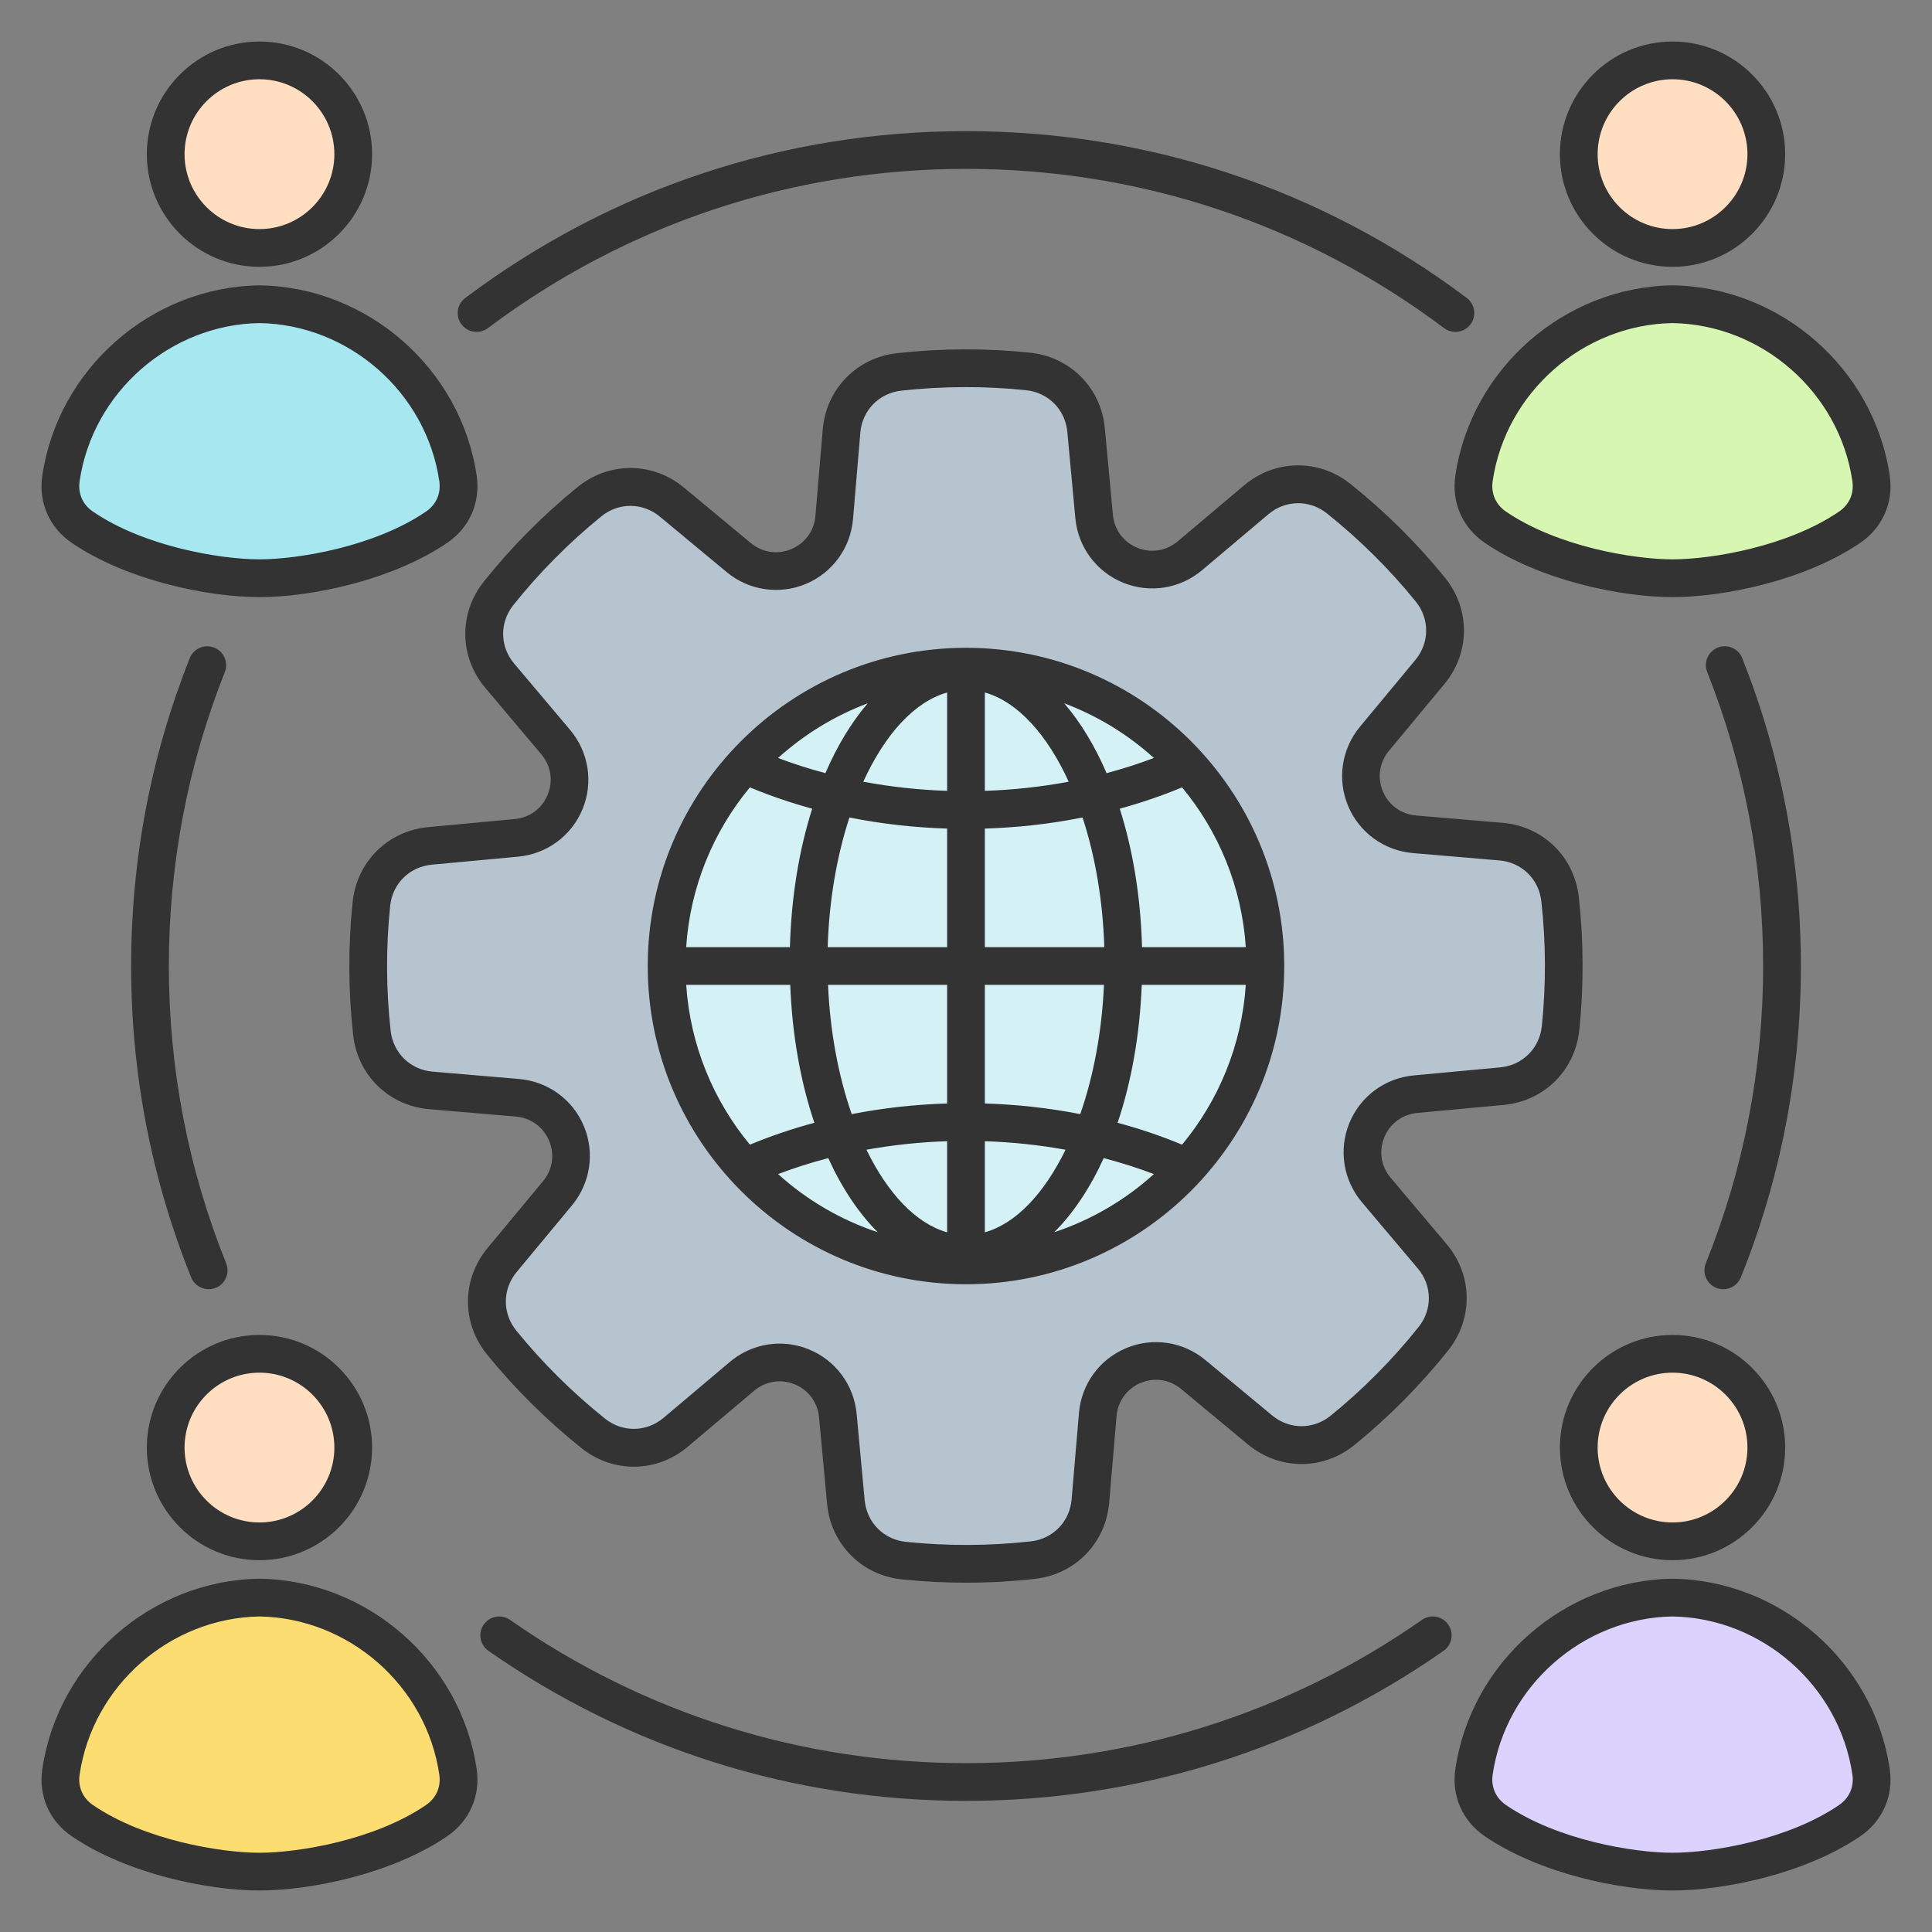
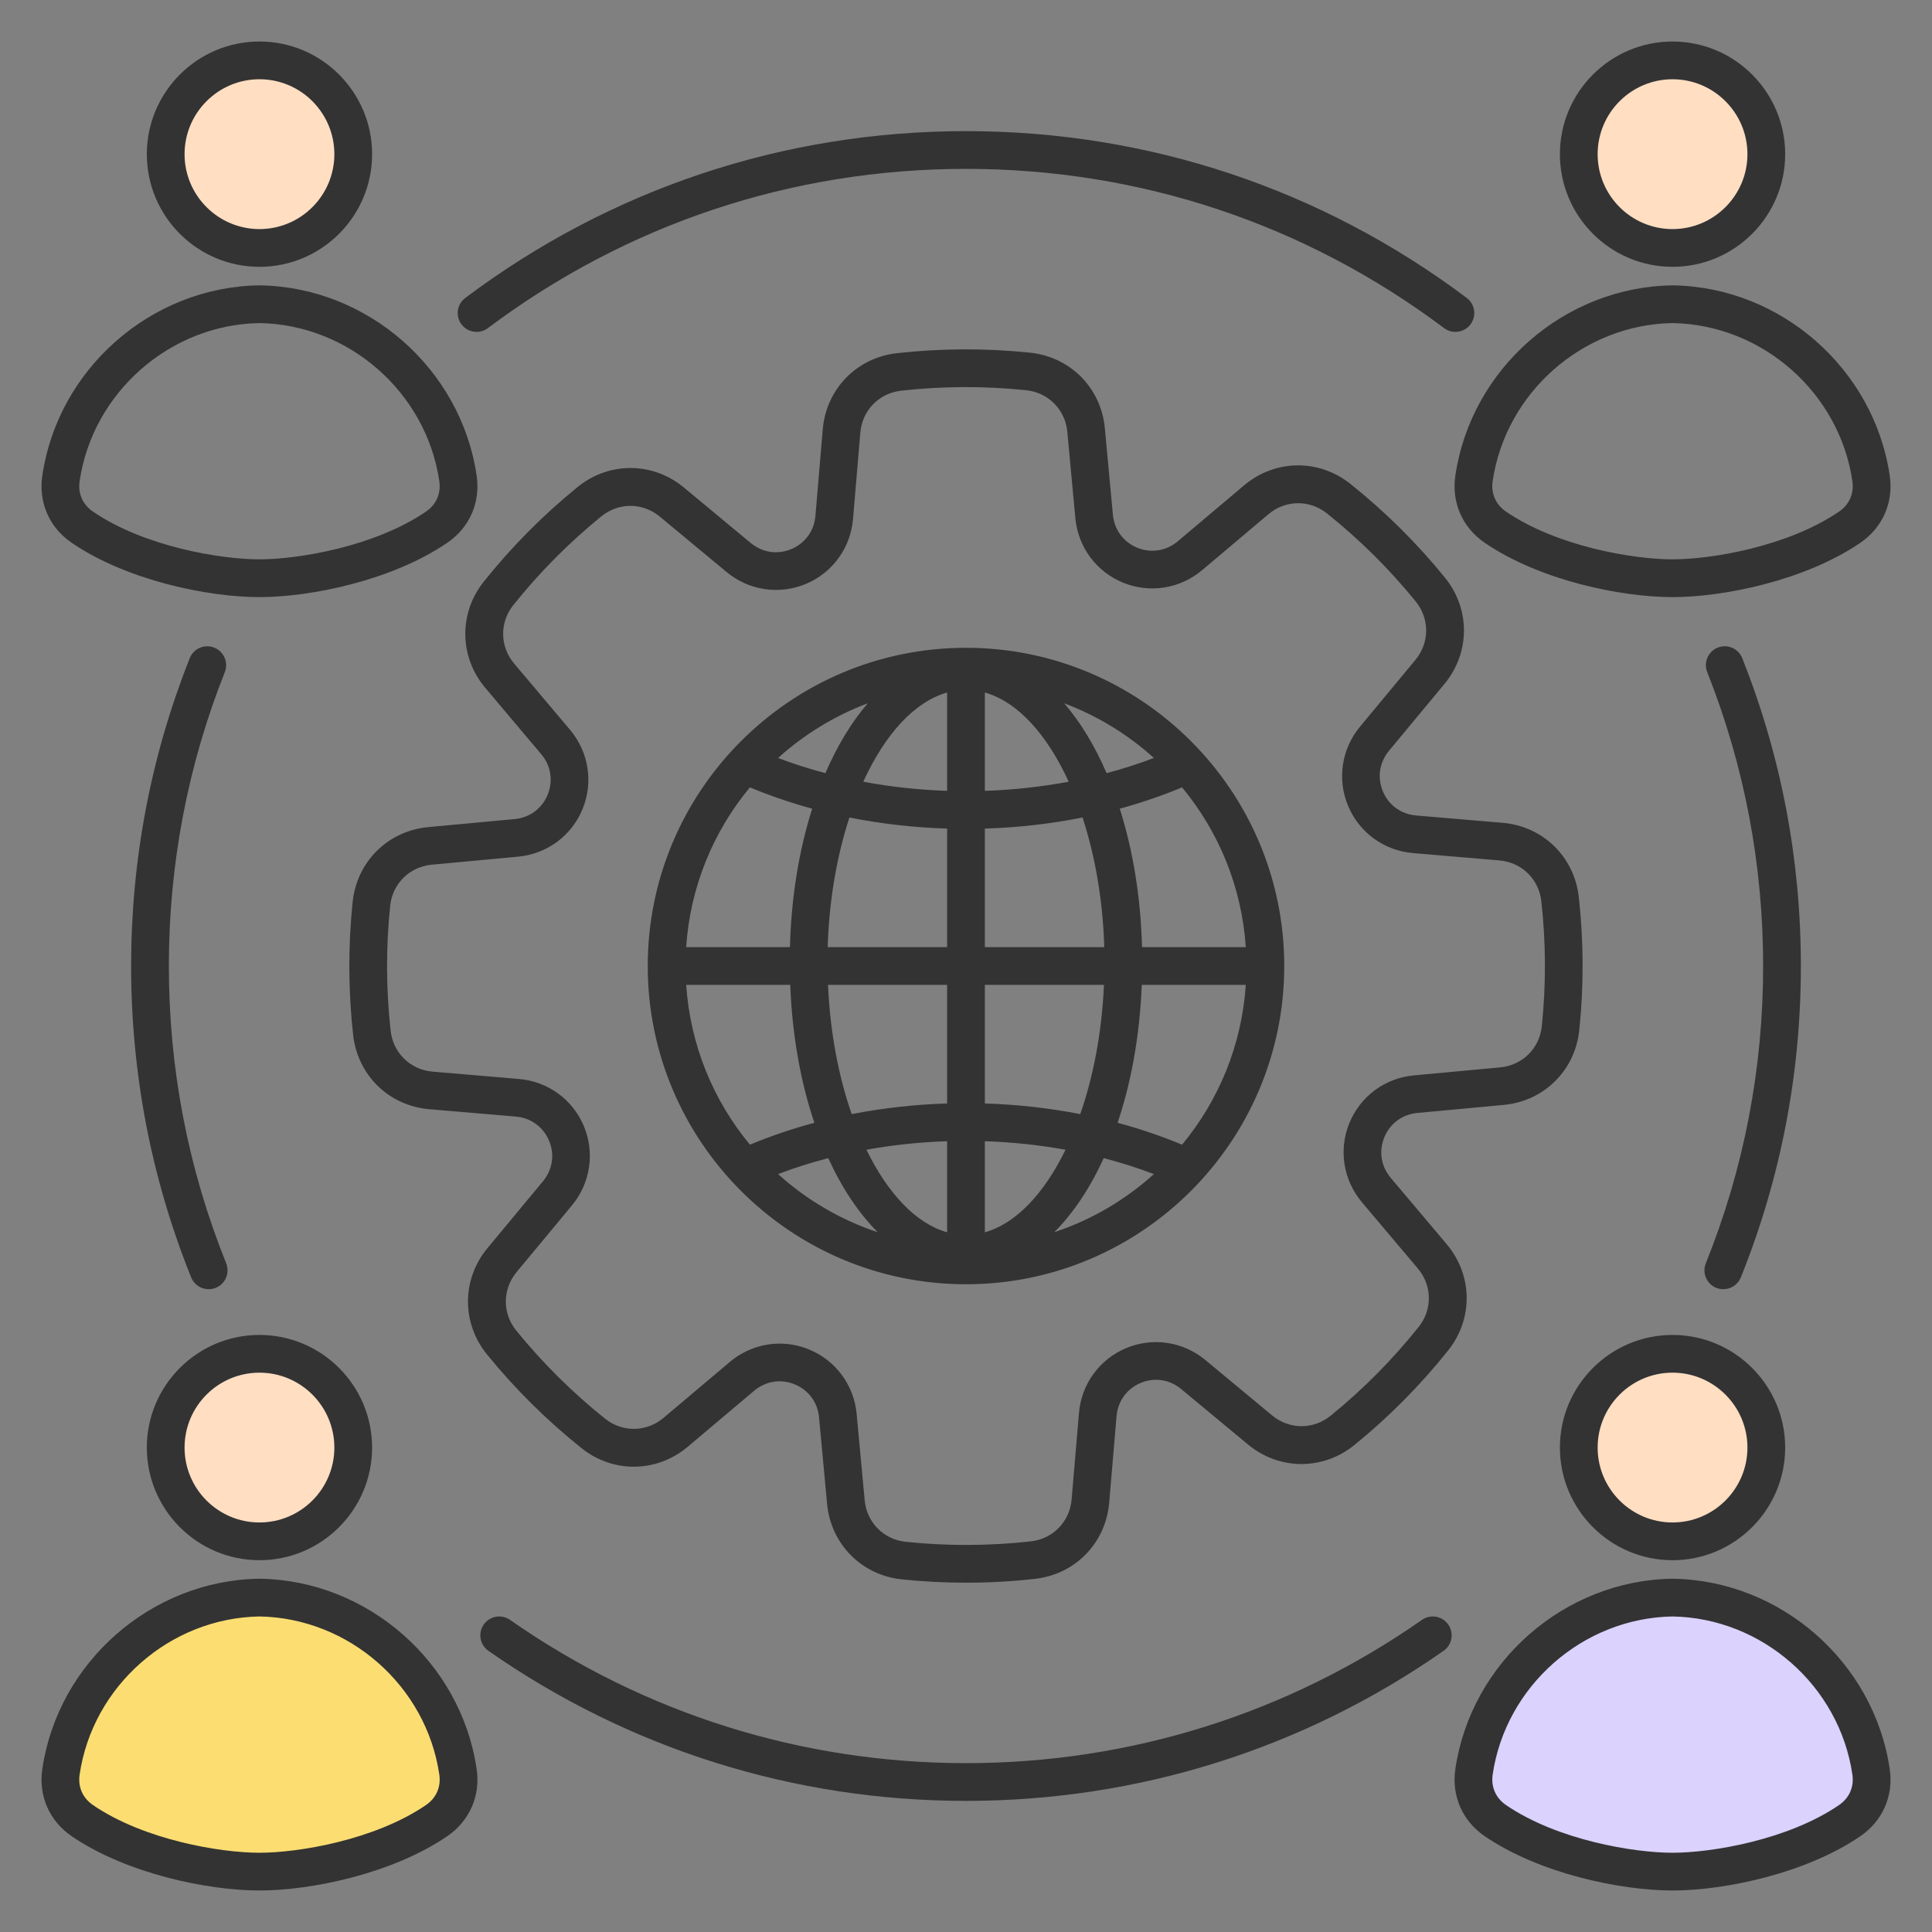
<svg xmlns="http://www.w3.org/2000/svg" id="Layer_1" enable-background="new 0 0 512 512" viewBox="0 0 512 512">
  <rect x="0" y="0" width="512" height="512" fill="#808080" stroke="none" />
  <g>
    <g>
-       <path clip-rule="evenodd" d="m256 97.58c5.56 0 11.06.29 16.47.85 8.25.86 14.59 7.27 15.36 15.52l2.13 22.9c1.16 12.49 15.82 18.49 25.41 10.41l17.57-14.82c6.34-5.35 15.35-5.47 21.83-.3 8.94 7.13 17.09 15.22 24.29 24.09 5.23 6.44 5.18 15.45-.12 21.84l-14.68 17.69c-8.01 9.65-1.89 24.26 10.61 25.32l22.92 1.94c8.27.7 14.73 7 15.65 15.24.65 5.82.98 11.73.98 17.73 0 5.56-.29 11.06-.85 16.47-.86 8.25-7.27 14.59-15.52 15.36l-22.9 2.13c-12.49 1.16-18.49 15.82-10.41 25.41l14.82 17.57c5.35 6.34 5.47 15.35.3 21.83-7.13 8.94-15.22 17.09-24.09 24.29-6.44 5.23-15.45 5.18-21.84-.12l-17.69-14.68c-9.65-8.01-24.26-1.89-25.32 10.61l-1.94 22.92c-.7 8.27-7 14.73-15.24 15.65-5.82.65-11.73.98-17.73.98-5.56 0-11.06-.29-16.47-.85-8.25-.86-14.59-7.27-15.36-15.52l-2.13-22.9c-1.16-12.49-15.82-18.49-25.41-10.41l-17.57 14.82c-6.34 5.35-15.35 5.47-21.83.3-8.94-7.13-17.09-15.22-24.29-24.09-5.23-6.44-5.18-15.45.12-21.84l14.68-17.69c8.01-9.65 1.89-24.26-10.61-25.32l-22.92-1.94c-8.27-.7-14.73-7-15.65-15.24-.65-5.82-.98-11.73-.98-17.73 0-5.56.29-11.06.85-16.47.86-8.25 7.27-14.59 15.52-15.36l22.9-2.13c12.49-1.16 18.49-15.82 10.41-25.41l-14.82-17.57c-5.35-6.34-5.47-15.35-.3-21.83 7.13-8.94 15.22-17.09 24.09-24.29 6.44-5.23 15.45-5.18 21.84.12l17.69 14.68c9.65 8.01 24.26 1.89 25.32-10.61l1.94-22.92c.7-8.27 7-14.73 15.24-15.65 5.82-.65 11.74-.98 17.73-.98z" fill="#b6c4cf" fill-rule="evenodd" />
      <g>
-         <ellipse clip-rule="evenodd" cx="256" cy="256" fill="#d4f2f6" fill-rule="evenodd" rx="79.34" ry="79.34" transform="matrix(.707 -.707 .707 .707 -106.039 256.001)" />
-       </g>
+         </g>
      <g clip-rule="evenodd" fill-rule="evenodd">
        <g>
          <circle cx="443.24" cy="40.85" fill="#ffdec2" r="24.85" />
-           <path d="m443.24 80.61c-26.68.4-48.83 20.41-52.61 46.17-.76 5.16 1.36 9.99 5.67 12.94 14.27 9.74 35.3 13.52 46.94 13.52 11.65 0 32.68-3.78 46.94-13.52 4.31-2.94 6.43-7.77 5.67-12.94-3.78-25.76-25.93-45.77-52.61-46.17z" fill="#d6f6b2" />
        </g>
        <g>
          <ellipse cx="68.76" cy="40.85" fill="#ffdec2" rx="24.85" ry="24.85" transform="matrix(.707 -.707 .707 .707 -8.747 60.588)" />
-           <path d="m68.76 80.61c-26.68.4-48.83 20.41-52.61 46.17-.76 5.16 1.36 9.99 5.67 12.94 14.26 9.74 35.3 13.52 46.94 13.52 11.65 0 32.68-3.78 46.94-13.52 4.31-2.94 6.43-7.77 5.67-12.94-3.77-25.76-25.93-45.77-52.61-46.17z" fill="#a6e7f0" />
        </g>
        <g>
          <circle cx="443.24" cy="383.62" fill="#ffdec2" r="24.85" />
          <path d="m443.24 423.38c-26.68.4-48.83 20.41-52.61 46.17-.76 5.16 1.36 9.99 5.67 12.94 14.27 9.74 35.3 13.52 46.94 13.52 11.65 0 32.68-3.78 46.94-13.52 4.31-2.94 6.43-7.77 5.67-12.94-3.78-25.77-25.93-45.77-52.61-46.17z" fill="#dbd2fd" />
        </g>
        <g>
          <ellipse cx="68.76" cy="383.62" fill="#ffdec2" rx="24.85" ry="24.85" transform="matrix(.987 -.16 .16 .987 -60.561 15.968)" />
          <path d="m68.76 423.38c-26.68.4-48.83 20.41-52.61 46.17-.76 5.16 1.36 9.99 5.67 12.94 14.27 9.74 35.3 13.51 46.94 13.51 11.65 0 32.68-3.78 46.94-13.52 4.31-2.94 6.43-7.77 5.67-12.94-3.77-25.76-25.93-45.76-52.61-46.16z" fill="#fbdd72" />
        </g>
      </g>
    </g>
    <path clip-rule="evenodd" d="m112.88 478.36c-13.58 9.28-33.82 12.64-44.12 12.64s-30.54-3.36-44.12-12.64c-2.73-1.87-4.02-4.81-3.54-8.08 3.45-23.51 23.93-41.5 47.66-41.9 23.74.4 44.22 18.39 47.66 41.9.48 3.27-.8 6.21-3.54 8.08zm-44.04-59.98c-.05 0-.1 0-.15 0-28.62.43-53.33 22.12-57.48 50.45-1.04 7.09 1.87 13.74 7.79 17.79 14.48 9.88 35.94 14.38 49.76 14.38s35.29-4.5 49.76-14.38c5.92-4.05 8.84-10.7 7.8-17.79-4.15-28.33-28.87-50.02-57.48-50.45zm-.08-54.61c10.95 0 19.85 8.9 19.85 19.85s-8.9 19.85-19.85 19.85-19.85-8.9-19.85-19.85 8.9-19.85 19.85-19.85zm0 49.7c16.46 0 29.85-13.39 29.85-29.85s-13.39-29.85-29.85-29.85-29.85 13.39-29.85 29.85 13.39 29.85 29.85 29.85zm418.6 64.89c-13.58 9.28-33.83 12.64-44.12 12.64-10.3 0-30.54-3.36-44.13-12.64-2.72-1.87-4.02-4.81-3.54-8.08 3.45-23.51 23.93-41.5 47.67-41.9 23.73.4 44.22 18.39 47.66 41.9.48 3.27-.81 6.21-3.54 8.08zm-44.05-59.98c-.05 0-.1 0-.15 0-28.61.43-53.33 22.12-57.48 50.45-1.04 7.09 1.87 13.74 7.8 17.79 14.47 9.88 35.94 14.38 49.76 14.38s35.29-4.5 49.76-14.38c5.92-4.05 8.84-10.7 7.8-17.79-4.16-28.33-28.87-50.02-57.49-50.45zm-.07-54.61c10.94 0 19.85 8.9 19.85 19.85s-8.91 19.85-19.85 19.85c-10.95 0-19.85-8.9-19.85-19.85s8.9-19.85 19.85-19.85zm0 49.7c16.46 0 29.85-13.39 29.85-29.85s-13.39-29.85-29.85-29.85-29.85 13.39-29.85 29.85 13.39 29.85 29.85 29.85zm-422.14-285.96c3.45-23.5 23.93-41.5 47.66-41.89 23.74.39 44.22 18.39 47.66 41.89.48 3.27-.81 6.22-3.54 8.07-13.59 9.28-33.83 12.65-44.12 12.65s-30.54-3.37-44.12-12.65c-2.73-1.85-4.02-4.8-3.54-8.07zm-2.1 16.34c14.48 9.89 35.94 14.39 49.76 14.39s35.29-4.5 49.76-14.39c5.93-4.04 8.84-10.69 7.8-17.79-4.15-28.33-28.87-50.01-57.48-50.44-.05-.01-.1-.01-.15 0-28.62.43-53.33 22.11-57.48 50.44-1.05 7.1 1.87 13.75 7.79 17.79zm49.76-122.85c10.95 0 19.85 8.91 19.85 19.86 0 10.94-8.9 19.85-19.85 19.85s-19.85-8.91-19.85-19.85c0-10.95 8.9-19.86 19.85-19.86zm0 49.71c16.46 0 29.85-13.39 29.85-29.85.01-16.46-13.39-29.86-29.85-29.86s-29.85 13.4-29.85 29.86 13.39 29.85 29.85 29.85zm326.81 56.8c3.45-23.5 23.93-41.5 47.67-41.89 23.73.39 44.22 18.39 47.66 41.89.48 3.27-.81 6.22-3.54 8.07-13.59 9.28-33.83 12.65-44.12 12.65s-30.54-3.37-44.13-12.65c-2.72-1.85-4.02-4.8-3.54-8.07zm-2.09 16.34c14.47 9.89 35.94 14.39 49.76 14.39s35.28-4.5 49.76-14.39c5.92-4.04 8.84-10.69 7.8-17.79-4.16-28.33-28.87-50.01-57.49-50.44-.05-.01-.1-.01-.15 0-28.61.43-53.33 22.11-57.48 50.44-1.04 7.1 1.87 13.75 7.8 17.79zm49.76-122.85c10.94 0 19.85 8.91 19.85 19.86 0 10.94-8.91 19.85-19.85 19.85-10.95 0-19.85-8.91-19.85-19.85 0-10.95 8.9-19.86 19.85-19.86zm0 49.71c16.46 0 29.85-13.39 29.85-29.85s-13.39-29.86-29.85-29.86-29.85 13.4-29.85 29.86 13.39 29.85 29.85 29.85zm34.01 185.29c0 28.51-5.35 56.27-15.91 82.52-.79 1.95-2.66 3.13-4.64 3.13-.63 0-1.26-.12-1.87-.36-2.56-1.03-3.8-3.94-2.77-6.51 10.08-25.05 15.19-51.56 15.19-78.78 0-26.9-4.99-53.1-14.82-77.89-1.02-2.56.23-5.47 2.8-6.49s5.47.24 6.49 2.81c10.31 25.96 15.53 53.4 15.53 81.57zm-354.95-170.04c-1.66-2.21-1.21-5.35 1-7 38.52-28.92 84.41-44.21 132.7-44.21s94.18 15.29 132.7 44.2c2.21 1.66 2.65 4.8 1 7.01-1.66 2.2-4.79 2.65-7 .99-36.79-27.6-80.59-42.2-126.7-42.2s-89.92 14.6-126.7 42.2c-.9.68-1.95 1-3 1-1.51 0-3.01-.68-4-1.99zm-62.72 92.16c-9.84 24.78-14.83 50.99-14.83 77.88 0 27.22 5.11 53.73 15.19 78.78 1.03 2.57-.21 5.48-2.77 6.51-.61.24-1.25.36-1.87.36-1.98 0-3.86-1.18-4.64-3.13-10.56-26.25-15.91-54.01-15.91-82.52 0-28.16 5.22-55.61 15.53-81.57 1.02-2.57 3.93-3.83 6.49-2.81 2.57 1.02 3.82 3.93 2.81 6.5zm324.22 252.4c1.58 2.26 1.03 5.38-1.23 6.96-37.24 26.02-81.01 39.77-126.57 39.77s-89.32-13.75-126.57-39.77c-2.26-1.58-2.82-4.7-1.23-6.96 1.58-2.26 4.7-2.82 6.96-1.24 35.55 24.84 77.34 37.97 120.84 37.97s85.29-13.13 120.84-37.97c2.26-1.58 5.38-1.03 6.96 1.24zm-81.15-179.52c-.35-13.39-2.45-25.83-5.9-36.69 5.7-1.56 11.22-3.45 16.51-5.65 9.67 11.66 15.82 26.32 16.89 42.34zm-6.47 46.55c3.62-10.75 5.87-23.16 6.4-36.55h27.57c-1.07 16.03-7.22 30.69-16.89 42.35-5.47-2.28-11.18-4.22-17.08-5.8zm-3.68 9.36c4.56 1.19 9 2.6 13.3 4.23-7.56 6.84-16.53 12.13-26.41 15.41 5.06-5.06 9.5-11.72 13.11-19.64zm-73 0c3.61 7.92 8.05 14.58 13.11 19.64-9.88-3.28-18.85-8.57-26.41-15.41 4.29-1.63 8.74-3.04 13.3-4.23zm-10.08-45.91c.52 13.39 2.77 25.8 6.4 36.55-5.9 1.58-11.61 3.52-17.08 5.8-9.66-11.66-15.82-26.32-16.89-42.35zm5.82-46.69c-3.45 10.86-5.54 23.3-5.9 36.69h-27.5c1.07-16.02 7.22-30.68 16.89-42.34 5.3 2.2 10.82 4.09 16.51 5.65zm3.5-9.42c-4.29-1.14-8.48-2.48-12.54-4.02 6.88-6.22 14.93-11.17 23.76-14.49-4.31 5.02-8.1 11.28-11.22 18.51zm63.29-18.51c8.84 3.32 16.89 8.27 23.77 14.49-4.06 1.54-8.25 2.88-12.54 4.02-3.12-7.23-6.91-13.49-11.23-18.51zm-21.03 23.2c7.57-.25 15.01-1.07 22.22-2.42-5.7-12.49-13.53-21.19-22.22-23.64zm0 41.42v-31.42c8.83-.27 17.5-1.26 25.89-2.94 3.31 10.12 5.38 21.87 5.76 34.36zm0 41.43v-31.43h31.56c-.55 12.52-2.79 24.25-6.28 34.25-8.19-1.6-16.67-2.56-25.28-2.82zm0 10v24.14c8.28-2.33 15.76-10.34 21.38-21.88-6.95-1.26-14.11-2.02-21.38-2.26zm-10 0c-7.28.24-14.43 1-21.38 2.26 5.62 11.54 13.1 19.55 21.38 21.88zm0-41.43v31.43c-8.62.26-17.09 1.22-25.29 2.82-3.48-10-5.73-21.73-6.27-34.25zm-22.22-53.84c7.21 1.35 14.65 2.17 22.22 2.42v-26.06c-8.69 2.45-16.52 11.15-22.22 23.64zm22.22 12.42v31.42h-31.65c.37-12.49 2.45-24.24 5.76-34.36 8.39 1.68 17.07 2.67 25.89 2.94zm5-47.91c-46.51 0-84.34 37.83-84.34 84.33 0 46.51 37.83 84.34 84.34 84.34 46.5 0 84.34-37.83 84.34-84.34 0-46.5-37.84-84.33-84.34-84.33zm104.92 146.93c-4.94-5.87-6.22-13.91-3.32-20.99s9.45-11.92 17.09-12.62l22.89-2.13c5.88-.55 10.41-5.03 11.02-10.9 1.14-10.99 1.1-22.13-.13-33.13-.65-5.87-5.22-10.31-11.1-10.81l-22.92-1.95c-7.64-.65-14.23-5.43-17.18-12.49-2.96-7.05-1.75-15.1 3.15-21.01l14.68-17.69c3.77-4.54 3.8-10.91.08-15.49-6.97-8.59-14.89-16.44-23.53-23.34-4.61-3.68-10.98-3.59-15.49.21l-17.57 14.82c-5.86 4.95-13.9 6.22-20.98 3.32s-11.92-9.44-12.63-17.08l-2.13-22.9c-.55-5.87-5.03-10.4-10.9-11.01-10.99-1.15-22.14-1.1-33.13.12-5.87.66-10.32 5.22-10.82 11.1l-1.94 22.92c-.65 7.65-5.44 14.23-12.49 17.19-7.06 2.95-15.11 1.75-21.01-3.15l-17.69-14.68c-4.54-3.77-10.91-3.81-15.49-.09-8.58 6.97-16.44 14.89-23.34 23.53-3.68 4.61-3.6 10.98.21 15.49l14.82 17.57c4.94 5.87 6.22 13.91 3.32 20.99-2.9 7.07-9.44 11.91-17.08 12.62l-22.9 2.13c-5.88.55-10.41 5.03-11.01 10.9-1.14 10.99-1.1 22.13.13 33.13.65 5.86 5.22 10.31 11.1 10.81l22.92 1.95c7.64.64 14.23 5.43 17.18 12.49 2.95 7.05 1.74 15.1-3.15 21l-14.68 17.69c-3.77 4.55-3.8 10.92-.08 15.5 6.97 8.58 14.89 16.43 23.53 23.34 4.61 3.68 10.98 3.59 15.49-.21l17.57-14.82c3.79-3.19 8.47-4.86 13.22-4.86 2.62 0 5.25.51 7.76 1.54 7.08 2.9 11.92 9.44 12.63 17.08l2.13 22.9c.55 5.87 5.03 10.4 10.9 11.01 10.99 1.14 22.14 1.1 33.13-.12 5.86-.66 10.31-5.22 10.81-11.11l1.95-22.92c.64-7.64 5.43-14.22 12.49-17.18s15.11-1.75 21.01 3.15l17.69 14.68c4.54 3.77 10.91 3.8 15.49.09 8.59-6.97 16.44-14.89 23.34-23.54 3.68-4.61 3.6-10.97-.21-15.48zm14.69-23.66c-3.97.37-7.25 2.79-8.75 6.46-1.51 3.68-.87 7.7 1.71 10.75l14.82 17.57c6.92 8.2 7.07 19.79.38 28.17-7.35 9.21-15.71 17.64-24.85 25.06-8.34 6.77-19.93 6.7-28.19-.15l-17.69-14.68c-3.07-2.56-7.09-3.16-10.75-1.63-3.67 1.54-6.05 4.83-6.39 8.81l-1.95 22.92c-.91 10.7-9 19.01-19.67 20.19-6.06.68-12.16 1.02-18.26 1.02-5.69 0-11.37-.3-17.01-.88-10.68-1.11-18.83-9.35-19.82-20.04l-2.13-22.89c-.37-3.98-2.78-7.25-6.46-8.76-3.68-1.5-7.69-.87-10.75 1.71l-17.57 14.82c-8.2 6.92-19.78 7.08-28.17.38-9.2-7.36-17.64-15.71-25.06-24.85-6.76-8.33-6.7-19.92.16-28.18l14.68-17.69c2.55-3.07 3.16-7.1 1.62-10.76s-4.83-6.05-8.81-6.39l-22.92-1.95c-10.7-.9-19-8.99-20.19-19.67-1.3-11.7-1.35-23.57-.13-35.27 1.11-10.67 9.35-18.82 20.03-19.82l22.9-2.13c3.97-.36 7.25-2.78 8.75-6.46 1.5-3.67.87-7.69-1.71-10.74l-14.82-17.57c-6.92-8.2-7.08-19.79-.38-28.18 7.35-9.2 15.71-17.63 24.85-25.05 8.33-6.77 19.92-6.71 28.18.15l17.69 14.68c3.08 2.55 7.1 3.16 10.76 1.62 3.66-1.53 6.05-4.82 6.39-8.8l1.94-22.92c.91-10.7 9-19.01 19.67-20.2 11.71-1.3 23.57-1.35 35.27-.13 10.68 1.11 18.83 9.35 19.82 20.03l2.13 22.9c.37 3.98 2.78 7.25 6.46 8.76 3.67 1.5 7.69.86 10.74-1.71l17.57-14.82c8.21-6.92 19.79-7.08 28.18-.38 9.2 7.34 17.63 15.7 25.06 24.85 6.76 8.33 6.7 19.92-.16 28.18l-14.68 17.69c-2.55 3.07-3.15 7.09-1.62 10.76 1.53 3.66 4.83 6.05 8.81 6.39l22.92 1.94c10.7.91 19 9 20.19 19.67 1.3 11.71 1.35 23.58.13 35.27-1.11 10.68-9.34 18.83-20.03 19.82z" fill="#333" fill-rule="evenodd" />
  </g>
</svg>